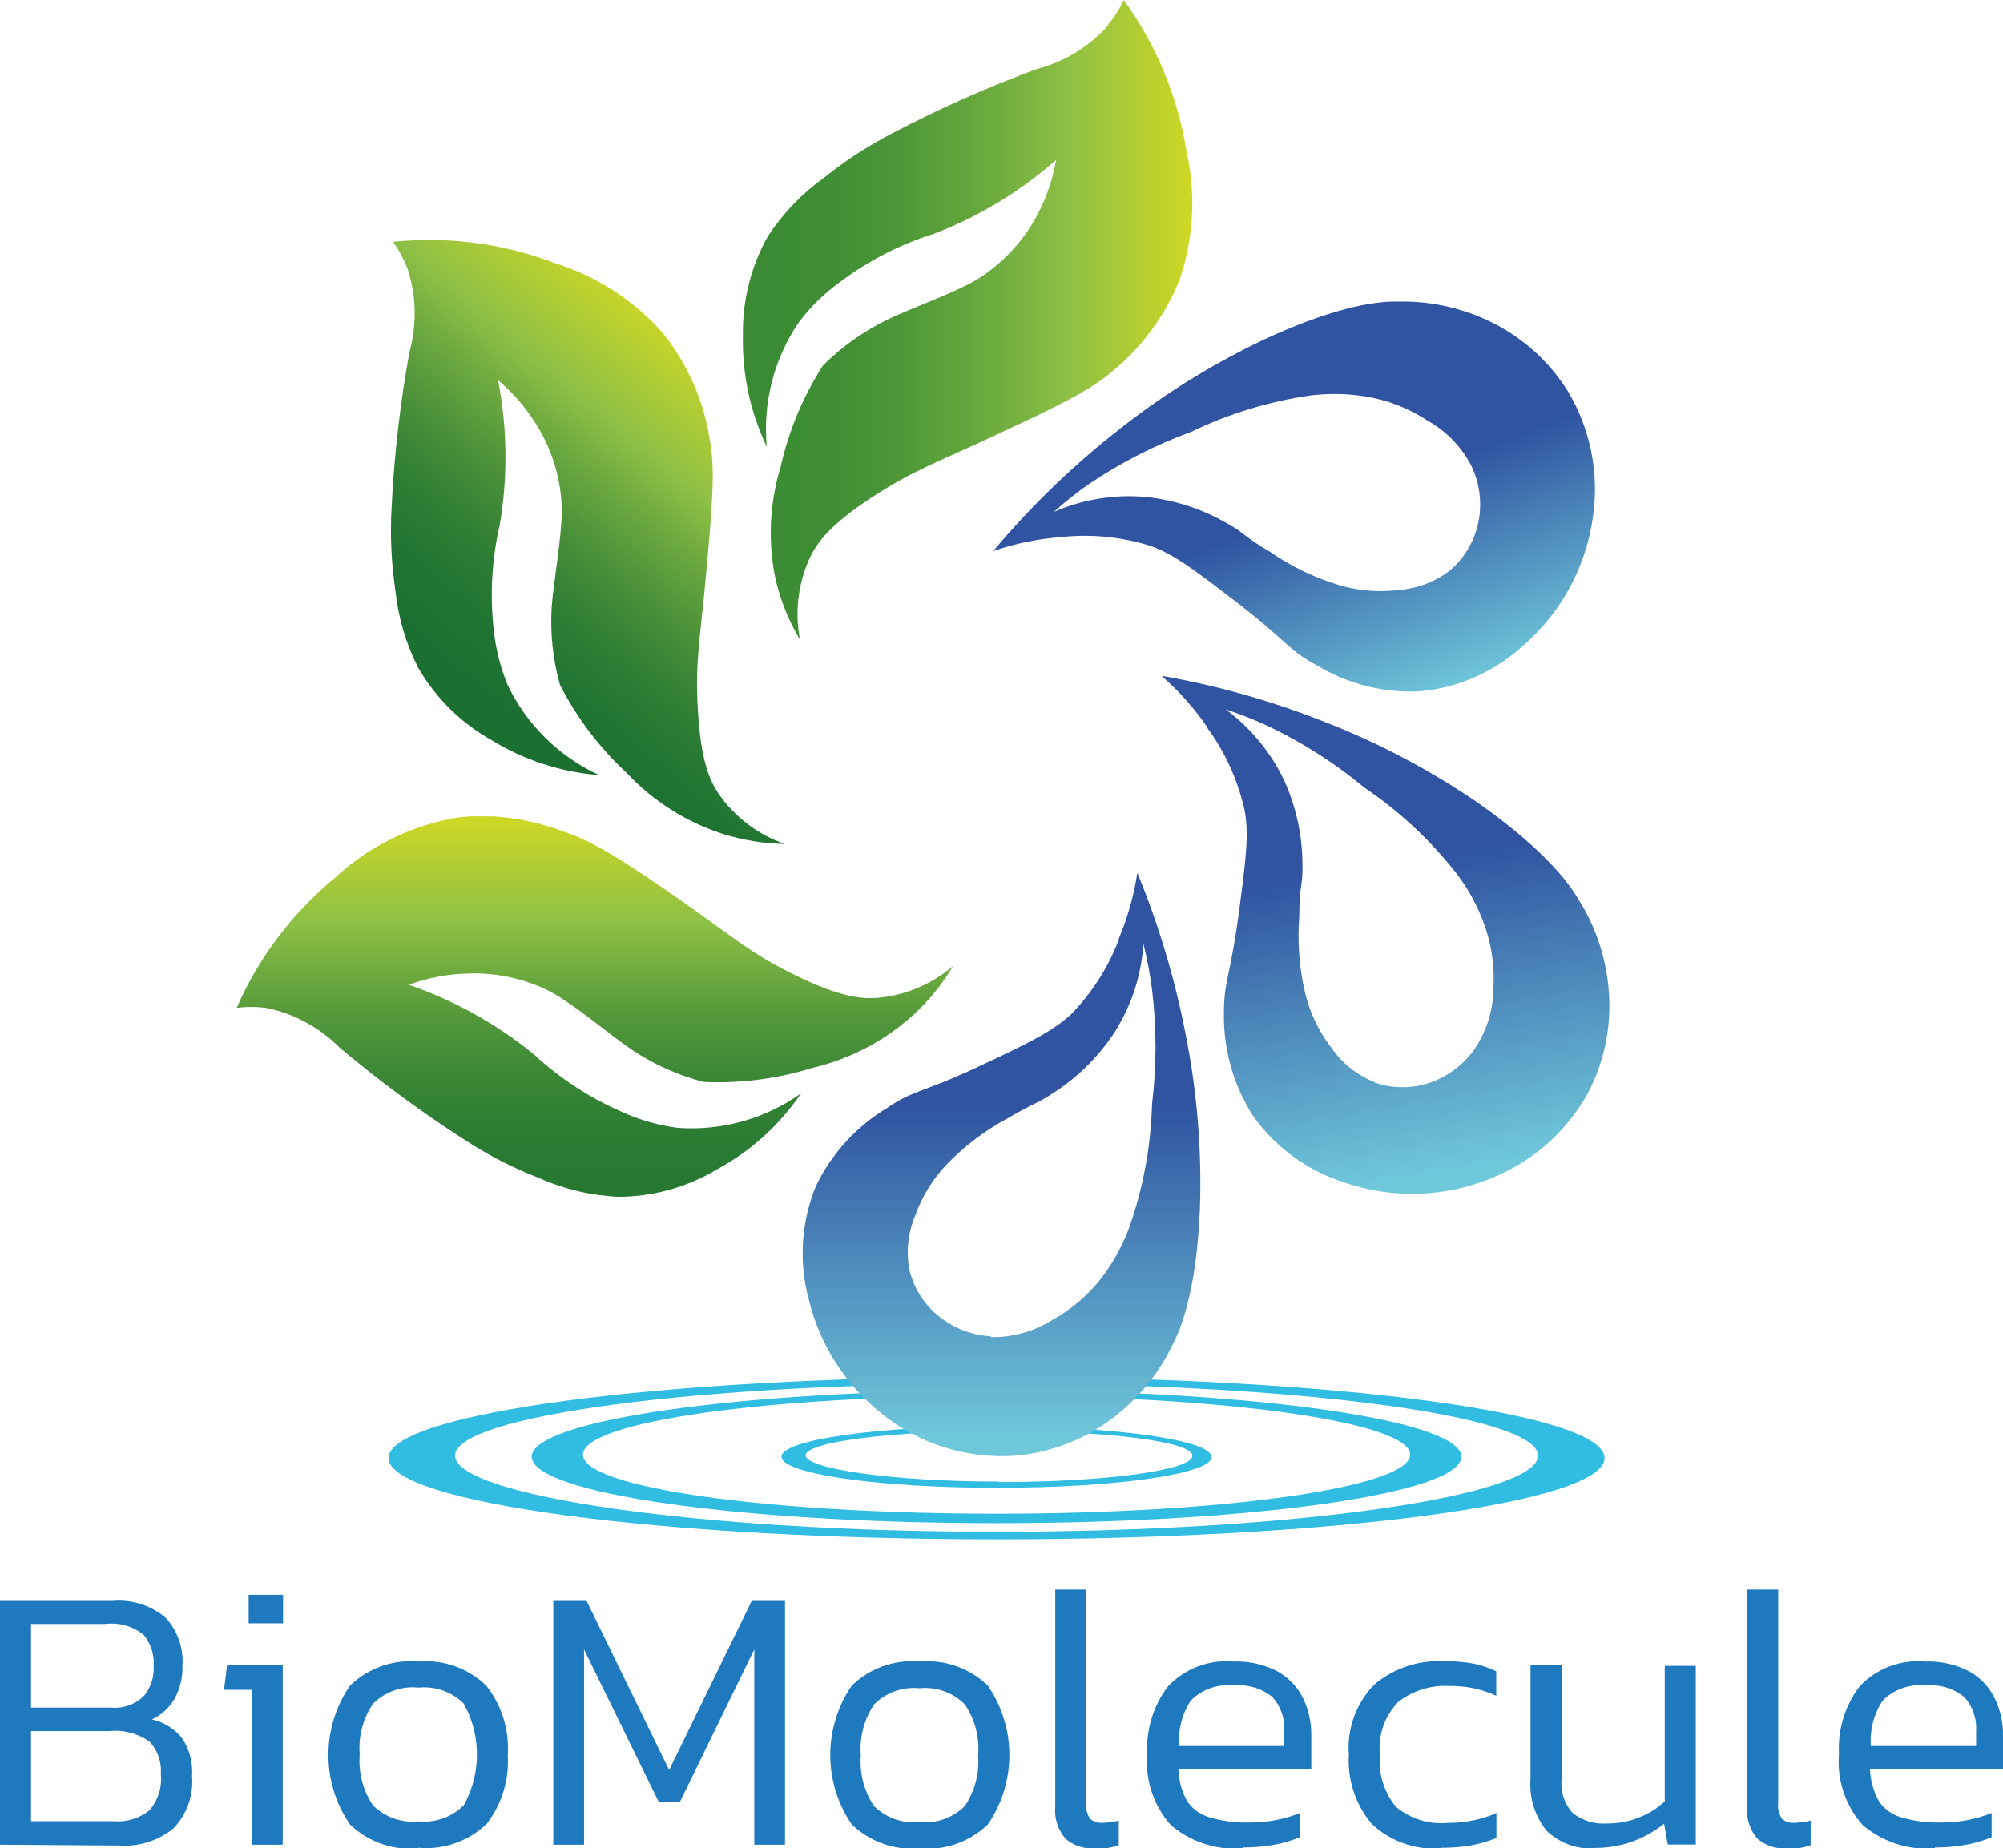
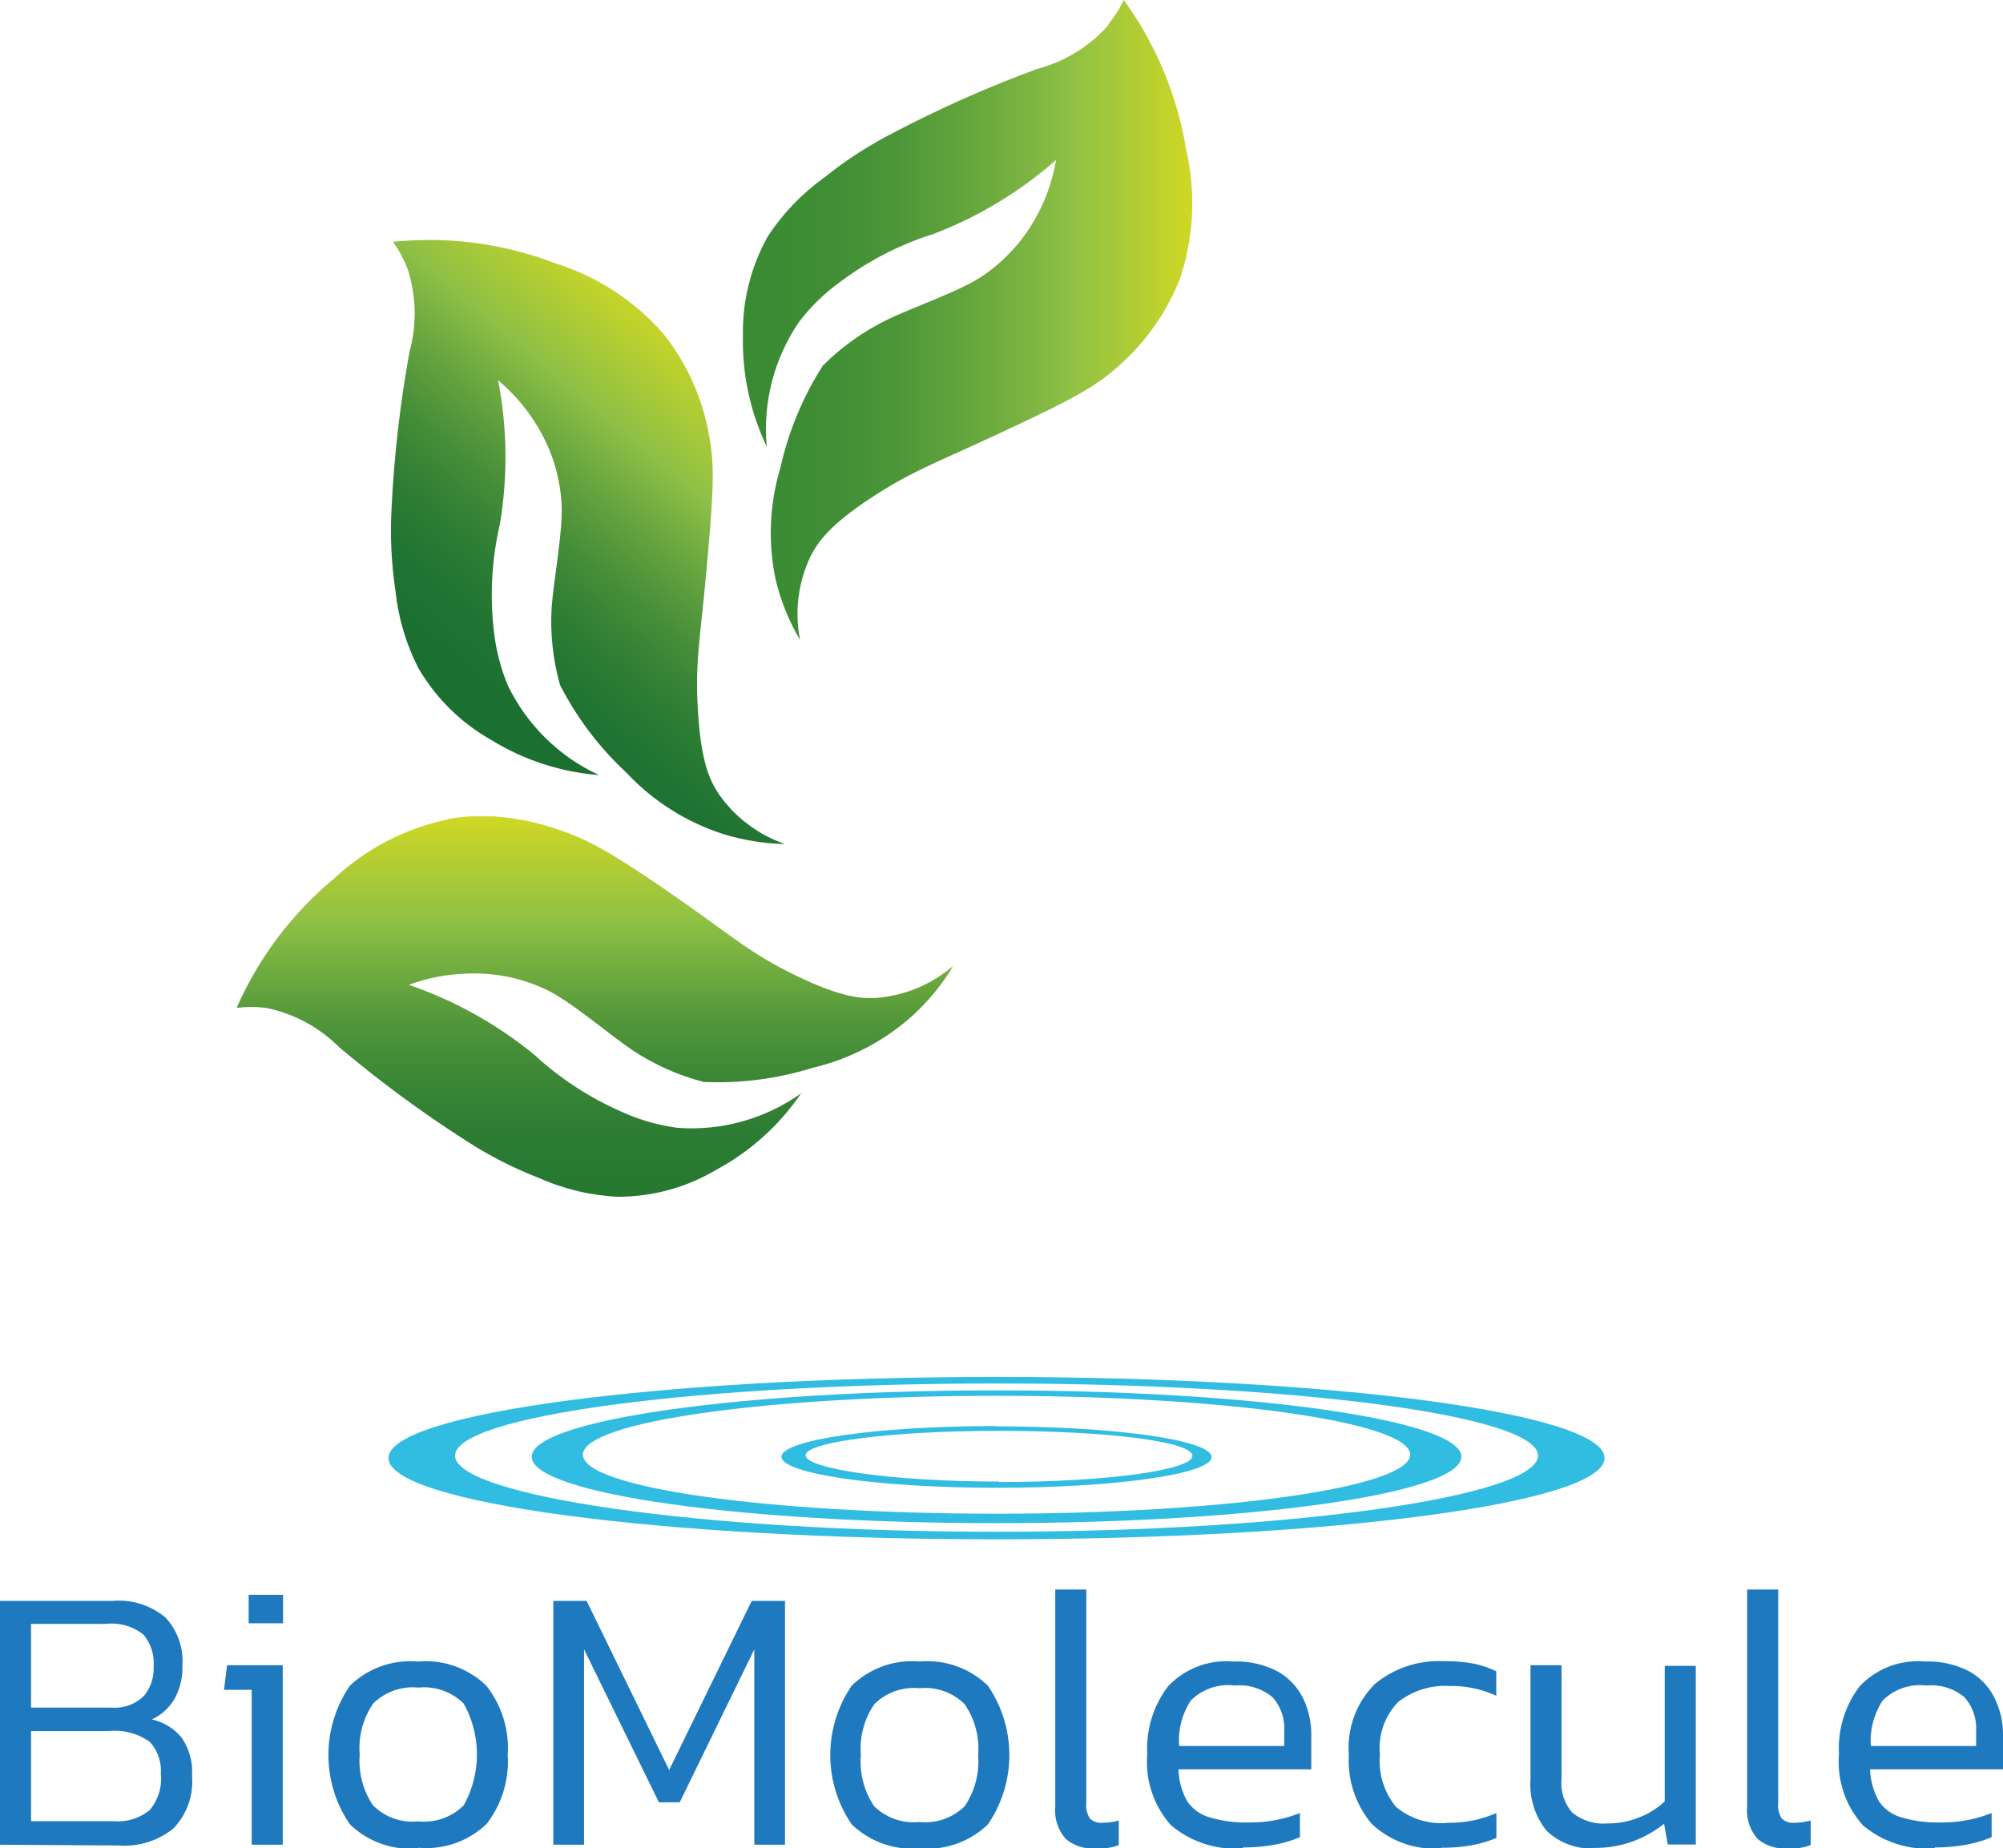
<svg xmlns="http://www.w3.org/2000/svg" xmlns:xlink="http://www.w3.org/1999/xlink" viewBox="0 0 125.18 115.54">
  <defs>
    <linearGradient id="Безымянный_градиент" x1="-272.94" x2="-271.94" y1="310.88" y2="310.88" gradientTransform="matrix(-28.11 0 0 28.11 -7597.69 -8718.6)" gradientUnits="userSpaceOnUse">
      <stop offset="0" stop-color="#d0d824" />
      <stop offset="0" stop-color="#d0d824" />
      <stop offset=".28" stop-color="#8ec045" />
      <stop offset=".34" stop-color="#82b843" />
      <stop offset=".51" stop-color="#63a53c" />
      <stop offset=".67" stop-color="#4c9638" />
      <stop offset=".82" stop-color="#3f8e35" />
      <stop offset=".96" stop-color="#3a8b34" />
      <stop offset="1" stop-color="#3a8b34" />
    </linearGradient>
    <linearGradient id="Безымянный_градиент_2" x1="-272.94" x2="-271.94" y1="310.87" y2="310.87" gradientTransform="matrix(-26.75 0 0 26.75 -7250.11 -8280.67)" gradientUnits="userSpaceOnUse">
      <stop offset="0" stop-color="#d0d824" />
      <stop offset="0" stop-color="#d0d824" />
      <stop offset=".28" stop-color="#8ec045" />
      <stop offset=".29" stop-color="#8bbe45" />
      <stop offset=".44" stop-color="#63a23e" />
      <stop offset=".58" stop-color="#448c38" />
      <stop offset=".71" stop-color="#2d7d34" />
      <stop offset=".84" stop-color="#207332" />
      <stop offset=".96" stop-color="#1b7031" />
      <stop offset="1" stop-color="#1b7031" />
    </linearGradient>
    <linearGradient id="Безымянный_градиент_3" x1="-272.94" x2="-271.94" y1="310.88" y2="310.88" gradientTransform="matrix(0 23.8 23.8 0 -7361.66 6546.97)" gradientUnits="userSpaceOnUse">
      <stop offset="0" stop-color="#d0d824" />
      <stop offset="0" stop-color="#d0d824" />
      <stop offset=".28" stop-color="#8ec045" />
      <stop offset=".41" stop-color="#6fab3f" />
      <stop offset=".55" stop-color="#50953a" />
      <stop offset=".7" stop-color="#398635" />
      <stop offset=".83" stop-color="#2c7c33" />
      <stop offset=".96" stop-color="#277932" />
      <stop offset="1" stop-color="#277932" />
    </linearGradient>
    <linearGradient id="Безымянный_градиент_6" x1="-272.94" x2="-271.94" y1="310.89" y2="310.89" gradientTransform="matrix(0 24.52 24.52 0 -7542.3 6713.8)" gradientUnits="userSpaceOnUse">
      <stop offset="0" stop-color="#3054a1" />
      <stop offset=".44" stop-color="#3054a1" />
      <stop offset="1" stop-color="#6fc7da" />
    </linearGradient>
    <linearGradient xlink:href="#Безымянный_градиент_6" id="Безымянный_градиент_6-2" x1="-272.94" x2="-271.94" y1="310.85" y2="310.85" gradientTransform="matrix(0 34.78 34.78 0 -10723.04 9531.64)" />
    <linearGradient xlink:href="#Безымянный_градиент_6" id="Безымянный_градиент_6-3" x1="-272.94" x2="-271.94" y1="310.87" y2="310.87" gradientTransform="matrix(0 36.53 36.53 0 -11292.25 10023.73)" />
    <clipPath id="clip-path">
      <path d="M69.28 1.56a9 9 0 0 1-4.47 2.75 75.74 75.74 0 0 0-9 4 25.31 25.31 0 0 0-4.3 2.79A13.88 13.88 0 0 0 48 14.75 12.22 12.22 0 0 0 46.43 21a15.27 15.27 0 0 0 1.49 6.92 11.85 11.85 0 0 1 2-7.77 11.91 11.91 0 0 1 2.59-2.53 19.41 19.41 0 0 1 5.84-3A25.22 25.22 0 0 0 66 10a11.21 11.21 0 0 1-1.18 3.45 10.67 10.67 0 0 1-3.4 3.79c-1.35.94-4.47 2-6 2.76a14.86 14.86 0 0 0-4 2.86 19.85 19.85 0 0 0-2.64 6.35 14.12 14.12 0 0 0-.29 7.09A13.64 13.64 0 0 0 50 40a8.37 8.37 0 0 1 .64-5.19c.45-.91 1.22-2 3.8-3.69s3.87-2.1 7.67-3.87 5.94-2.79 7.36-4a14.18 14.18 0 0 0 4.28-5.85 14.85 14.85 0 0 0 .39-8A22 22 0 0 0 70.23 0a7 7 0 0 1-1 1.56" class="cls-1" />
    </clipPath>
    <clipPath id="clip-path-2">
      <path d="M24.59 15.15a7.72 7.72 0 0 1 .87 1.62 9 9 0 0 1 .13 5.23 75.14 75.14 0 0 0-1.12 9.78 25.45 25.45 0 0 0 .24 5.12 13.78 13.78 0 0 0 1.44 4.87 12.21 12.21 0 0 0 4.56 4.49 15.06 15.06 0 0 0 6.73 2.19 11.84 11.84 0 0 1-5.71-5.62 12.37 12.37 0 0 1-.88-3.52 19.56 19.56 0 0 1 .39-6.54 25.3 25.3 0 0 0-.11-9 11.33 11.33 0 0 1 2.39 2.77 10.43 10.43 0 0 1 1.57 4.84c.13 1.64-.49 4.89-.61 6.53a14.64 14.64 0 0 0 .52 4.91 19.77 19.77 0 0 0 4.15 5.48 14.24 14.24 0 0 0 6 3.82 14 14 0 0 0 3.91.64 8.38 8.38 0 0 1-4.17-3.17c-.55-.85-1.08-2-1.27-5.13s.13-4.4.51-8.58c.39-4.33.58-6.54.23-8.39a14.13 14.13 0 0 0-2.91-6.64 14.89 14.89 0 0 0-6.74-4.39A21.94 21.94 0 0 0 26.84 15c-.83 0-1.59.05-2.25.11" class="cls-1" />
    </clipPath>
    <clipPath id="clip-path-3">
      <path d="M28.08 51.2a14.83 14.83 0 0 0-7.16 3.68A22 22 0 0 0 14.79 63a7.29 7.29 0 0 1 1.83 0 9 9 0 0 1 4.61 2.49 75.46 75.46 0 0 0 7.92 5.83 25 25 0 0 0 4.57 2.33 13.62 13.62 0 0 0 4.94 1.16 12.06 12.06 0 0 0 6.16-1.72 15 15 0 0 0 5.25-4.75 11.81 11.81 0 0 1-7.72 2.16 12.19 12.19 0 0 1-3.49-1 19.69 19.69 0 0 1-5.48-3.58 25.39 25.39 0 0 0-7.83-4.36 11.23 11.23 0 0 1 3.59-.7 10.47 10.47 0 0 1 5 1c1.49.7 4 2.85 5.36 3.77a14.82 14.82 0 0 0 4.47 2 19.89 19.89 0 0 0 6.81-.88 14.2 14.2 0 0 0 6.29-3.3 13.65 13.65 0 0 0 2.5-3.07 8.38 8.38 0 0 1-4.82 2c-1 .06-2.31-.08-5.09-1.44s-3.75-2.31-7.19-4.71-5.4-3.63-7.18-4.23a15.46 15.46 0 0 0-5.1-1 13.17 13.17 0 0 0-2.11.18" class="cls-1" />
    </clipPath>
    <clipPath id="clip-path-4">
-       <path d="M68.13 30.21a29.44 29.44 0 0 1 6.3-3.21 25.52 25.52 0 0 1 7.47-2.28 12 12 0 0 1 3 0 10 10 0 0 1 4.34 1.59 6.8 6.8 0 0 1 2.76 2.9 5.58 5.58 0 0 1 .44 3.17 5.38 5.38 0 0 1-1.8 3.26 5.89 5.89 0 0 1-3.16 1.23 9.08 9.08 0 0 1-3.81-.3 15.43 15.43 0 0 1-4.29-2.07c-1.7-1-1.56-1.16-2.7-1.79a12.75 12.75 0 0 0-5-1.64 11.78 11.78 0 0 0-5.82.93 22.55 22.55 0 0 1 2.26-1.79m19.09-11.36c-.8 0-3.34.1-8.27 2.4a47.6 47.6 0 0 0-9.36 5.88 52.32 52.32 0 0 0-7.51 7.32 16.57 16.57 0 0 1 4.18-.87 13.63 13.63 0 0 1 5.57.52c1.44.48 2.67 1.41 5.08 3.25 3.67 2.8 3.54 3.25 5.38 4.23a11.43 11.43 0 0 0 6.4 1.64 11.05 11.05 0 0 0 6.5-2.85 13 13 0 0 0 4.39-8.19 11.9 11.9 0 0 0-1.57-7.7 11.75 11.75 0 0 0-5.24-4.55 12.58 12.58 0 0 0-5.28-1.08h-.28" class="cls-1" />
-     </clipPath>
+       </clipPath>
    <clipPath id="clip-path-5">
      <path d="M85.85 67.62a5.91 5.91 0 0 1-2.64-2.12 9.07 9.07 0 0 1-1.65-3.45 15.64 15.64 0 0 1-.36-4.75c0-2 .23-1.93.2-3.23a12.92 12.92 0 0 0-1.08-5.15 11.89 11.89 0 0 0-3.72-4.58 24.89 24.89 0 0 1 2.68 1.06 29.28 29.28 0 0 1 6 3.84A25.23 25.23 0 0 1 91 54.57a11.44 11.44 0 0 1 1.52 2.61 9.87 9.87 0 0 1 .81 4.55 6.81 6.81 0 0 1-1.18 3.85 5.63 5.63 0 0 1-2.52 2 5.32 5.32 0 0 1-2 .38 5.18 5.18 0 0 1-1.74-.3M75.43 45.47a13.72 13.72 0 0 1 2.33 5.08c.31 1.48.12 3-.27 6-.59 4.58-1 4.69-1 6.78a11.58 11.58 0 0 0 1.78 6.36A11.1 11.1 0 0 0 84 73.91a13 13 0 0 0 9.29-.3 11.94 11.94 0 0 0 5.91-5.21 11.7 11.7 0 0 0 1.31-6.81 12.44 12.44 0 0 0-1.85-5.35c-.4-.69-1.75-2.84-6.21-6a47.5 47.5 0 0 0-9.78-5.16 51.87 51.87 0 0 0-10.09-2.84 16.6 16.6 0 0 1 2.85 3.19" class="cls-1" />
    </clipPath>
    <clipPath id="clip-path-6">
-       <path d="M61.91 83.53a5.61 5.61 0 0 1-3-1.07 5.3 5.3 0 0 1-2.08-3.1 5.93 5.93 0 0 1 .36-3.36 9.08 9.08 0 0 1 2-3.24A15.49 15.49 0 0 1 63 69.89c1.7-1 1.74-.85 2.83-1.57a13 13 0 0 0 3.76-3.69A11.71 11.71 0 0 0 71.46 59a25.56 25.56 0 0 1 .54 2.87A29.55 29.55 0 0 1 72 69a25.32 25.32 0 0 1-1.41 7.68 11.89 11.89 0 0 1-1.38 2.69 10 10 0 0 1-3.41 3.12 7 7 0 0 1-3.51 1.09h-.36m8-24.87a13.59 13.59 0 0 1-3 4.7c-1.09 1-2.48 1.72-5.22 3-4.18 2-4.52 1.65-6.24 2.83A11.55 11.55 0 0 0 51 74.12a11.07 11.07 0 0 0-.46 7.09 13.06 13.06 0 0 0 5.25 7.67A11.9 11.9 0 0 0 63.35 91a11.71 11.71 0 0 0 6.44-2.55A12.56 12.56 0 0 0 73.31 84c.36-.7 1.46-3 1.68-8.44a47.53 47.53 0 0 0-.91-11 52.92 52.92 0 0 0-3-10 17.36 17.36 0 0 1-1.16 4.12" class="cls-1" />
-     </clipPath>
+       </clipPath>
    <style>.cls-1{fill:none}.cls-2{fill:#31bce1}.cls-3{fill:#1e79be}</style>
  </defs>
  <g id="Слой_2" data-name="Слой 2">
    <g id="Слой_1-2" data-name="Слой 1">
      <path d="M62.28 89.14c-7.42 0-13.44.86-13.44 1.92S54.86 93 62.28 93s13.44-.86 13.44-1.92-6-1.92-13.44-1.92m.16 3.45c-6.68 0-12.09-.8-12.09-1.64s5.41-1.53 12.09-1.53 12.08.66 12.08 1.56-5.41 1.64-12.08 1.64" class="cls-2" />
      <path d="M62.28 86.91c-16 0-29.05 1.86-29.05 4.15s13 4.15 29.05 4.15 29.05-1.86 29.05-4.15-13-4.15-29-4.15m0 7.71c-14.33 0-25.9-1.62-25.9-3.69S48 87.25 62.28 87.25s25.85 1.65 25.85 3.68-11.57 3.69-25.85 3.69" class="cls-2" />
      <path d="M62.28 86.07c-21 0-38 2.27-38 5.07s17 5.08 38 5.08 38-2.27 38-5.08-17-5.07-38-5.07m0 9.68c-18.69 0-33.84-2.27-33.84-4.76s15.15-4.51 33.84-4.51 33.84 2 33.84 4.51S81 95.75 62.28 95.75" class="cls-2" />
      <path d="M0 115.31v-15.24h7.05a4.51 4.51 0 0 1 3.3 1.05 4 4 0 0 1 1.05 3 4 4 0 0 1-.51 2.1 3.22 3.22 0 0 1-1.4 1.26 3.35 3.35 0 0 1 1.83 1.1A3.71 3.71 0 0 1 12 111a4.22 4.22 0 0 1-1.16 3.29 4.85 4.85 0 0 1-3.4 1.07Zm1.94-8.57h5A2.59 2.59 0 0 0 9 106a2.65 2.65 0 0 0 .6-1.81 2.81 2.81 0 0 0-.62-2 3.19 3.19 0 0 0-2.38-.68H1.94Zm0 7.1H7.1a3.16 3.16 0 0 0 2.24-.68 3 3 0 0 0 .71-2.28 2.68 2.68 0 0 0-.69-2 3.74 3.74 0 0 0-2.57-.67H1.94ZM15.73 115.31v-9.68H14l.19-1.54h3.48v11.22Zm-.19-15.62h2.15v1.78h-2.15ZM26.14 115.54a5.44 5.44 0 0 1-4.27-1.5 7.66 7.66 0 0 1 0-8.67 5.43 5.43 0 0 1 4.26-1.51 5.43 5.43 0 0 1 4.26 1.51 6.29 6.29 0 0 1 1.34 4.33 6.38 6.38 0 0 1-1.31 4.3 5.44 5.44 0 0 1-4.28 1.5m0-1.65a3.51 3.51 0 0 0 2.84-1 6.54 6.54 0 0 0 0-6.36 3.52 3.52 0 0 0-2.83-1 3.5 3.5 0 0 0-2.83 1 4.92 4.92 0 0 0-.84 3.18 5 5 0 0 0 .83 3.18 3.5 3.5 0 0 0 2.84 1M34.58 115.31v-15.24h2.08l5.16 10.57 5.16-10.57h2.08v15.24h-1.92V103.1l-4.66 9.56h-1.3l-4.68-9.56v12.21h-1.92zM57.5 115.54a5.46 5.46 0 0 1-4.27-1.5 7.68 7.68 0 0 1 0-8.67 5.39 5.39 0 0 1 4.25-1.51 5.43 5.43 0 0 1 4.26 1.51 7.68 7.68 0 0 1 0 8.67 5.44 5.44 0 0 1-4.28 1.5m0-1.65a3.5 3.5 0 0 0 2.84-1 5 5 0 0 0 .83-3.18 4.92 4.92 0 0 0-.84-3.18 3.5 3.5 0 0 0-2.83-1 3.49 3.49 0 0 0-2.82 1 4.92 4.92 0 0 0-.84 3.18 5 5 0 0 0 .82 3.18 3.51 3.51 0 0 0 2.84 1M68.38 115.54a2.52 2.52 0 0 1-1.78-.6 2.68 2.68 0 0 1-.65-2V99.36h1.94v13.32a1.53 1.53 0 0 0 .23 1 1 1 0 0 0 .74.26 4.23 4.23 0 0 0 1.06-.14v1.53a2.92 2.92 0 0 1-.76.19 5 5 0 0 1-.78.05M77.68 115.54a6.23 6.23 0 0 1-4.49-1.44 5.92 5.92 0 0 1-1.49-4.45 6.41 6.41 0 0 1 1.3-4.24 5 5 0 0 1 4.08-1.55 5.57 5.57 0 0 1 2.73.6 3.9 3.9 0 0 1 1.61 1.66 5.23 5.23 0 0 1 .53 2.37v2.11h-8.3a4.33 4.33 0 0 0 .55 2 2.53 2.53 0 0 0 1.4 1 7.87 7.87 0 0 0 2.47.32 8.36 8.36 0 0 0 3.17-.59v1.51a7.61 7.61 0 0 1-1.65.48 10.59 10.59 0 0 1-1.9.16m-4-6.34h6.57v-.92a2.94 2.94 0 0 0-.72-2.12 3.23 3.23 0 0 0-2.38-.74 3.3 3.3 0 0 0-2.74.94 4.59 4.59 0 0 0-.73 2.84M90.08 115.54a5.72 5.72 0 0 1-4.36-1.54 6.14 6.14 0 0 1-1.42-4.32 5.62 5.62 0 0 1 1.61-4.4 6.25 6.25 0 0 1 4.33-1.44 9.51 9.51 0 0 1 1.85.15 6.26 6.26 0 0 1 1.42.48V106a6.68 6.68 0 0 0-2.91-.61 4.75 4.75 0 0 0-3.22 1 4.14 4.14 0 0 0-1.14 3.3 4.5 4.5 0 0 0 1 3.25 4.39 4.39 0 0 0 3.28 1 7.3 7.3 0 0 0 3-.61v1.56a7.83 7.83 0 0 1-1.58.46 10.65 10.65 0 0 1-1.87.15M99.65 115.54a4 4 0 0 1-3-1.11 4.63 4.63 0 0 1-1-3.24v-7.1h1.94v7.17a2.74 2.74 0 0 0 .69 2.06 3.08 3.08 0 0 0 2.17.66 5.15 5.15 0 0 0 2-.38 4.82 4.82 0 0 0 1.59-1v-8.47h1.94v11.17h-1.75L104 114a7.12 7.12 0 0 1-1.92 1.09 6.83 6.83 0 0 1-2.44.42M111.62 115.54a2.52 2.52 0 0 1-1.78-.6 2.68 2.68 0 0 1-.65-2V99.36h1.94v13.32a1.53 1.53 0 0 0 .23 1 1 1 0 0 0 .74.26 4.23 4.23 0 0 0 1.06-.14v1.53a2.92 2.92 0 0 1-.76.19 5 5 0 0 1-.78.05M120.92 115.54a6.23 6.23 0 0 1-4.49-1.44 5.92 5.92 0 0 1-1.5-4.45 6.41 6.41 0 0 1 1.29-4.24 5 5 0 0 1 4.08-1.55 5.59 5.59 0 0 1 2.74.6 3.82 3.82 0 0 1 1.6 1.66 5.11 5.11 0 0 1 .54 2.37v2.11h-8.31a4.44 4.44 0 0 0 .56 2 2.53 2.53 0 0 0 1.4 1 7.87 7.87 0 0 0 2.47.32 8.36 8.36 0 0 0 3.17-.59v1.51a7.61 7.61 0 0 1-1.65.48 10.59 10.59 0 0 1-1.9.16m-4-6.34h6.58v-.92a2.94 2.94 0 0 0-.72-2.12 3.23 3.23 0 0 0-2.38-.74 3.3 3.3 0 0 0-2.74.94 4.59 4.59 0 0 0-.74 2.84" class="cls-3" />
      <g style="clip-path:url(#clip-path)">
        <path d="M46.35 0h28.6v40.02h-28.6z" style="fill:url(#Безымянный_градиент)" />
      </g>
      <g style="clip-path:url(#clip-path-2)">
        <path d="M14.32 12.34h44.72v43.11H14.32z" style="fill:url(#Безымянный_градиент_2)" transform="rotate(-50 36.685 33.894)" />
      </g>
      <g style="clip-path:url(#clip-path-3)">
        <path d="M14.79 51.03h44.76v23.84H14.79z" style="fill:url(#Безымянный_градиент_3)" />
      </g>
      <g style="clip-path:url(#clip-path-4)">
        <path d="M59.01 13.1h44.09v36.08H59.01z" style="fill:url(#Безымянный_градиент_6)" transform="rotate(-20 81.055 31.133)" />
      </g>
      <g style="clip-path:url(#clip-path-5)">
-         <path d="M69.9 40.08h33.62v37.68H69.9z" style="fill:url(#Безымянный_градиент_6-2)" transform="rotate(-10 86.7 58.896)" />
+         <path d="M69.9 40.08v37.68H69.9z" style="fill:url(#Безымянный_градиент_6-2)" transform="rotate(-10 86.7 58.896)" />
      </g>
      <g style="clip-path:url(#clip-path-6)">
        <path d="M49.66 54.54h25.45v36.77H49.66z" style="fill:url(#Безымянный_градиент_6-3)" />
      </g>
    </g>
  </g>
</svg>